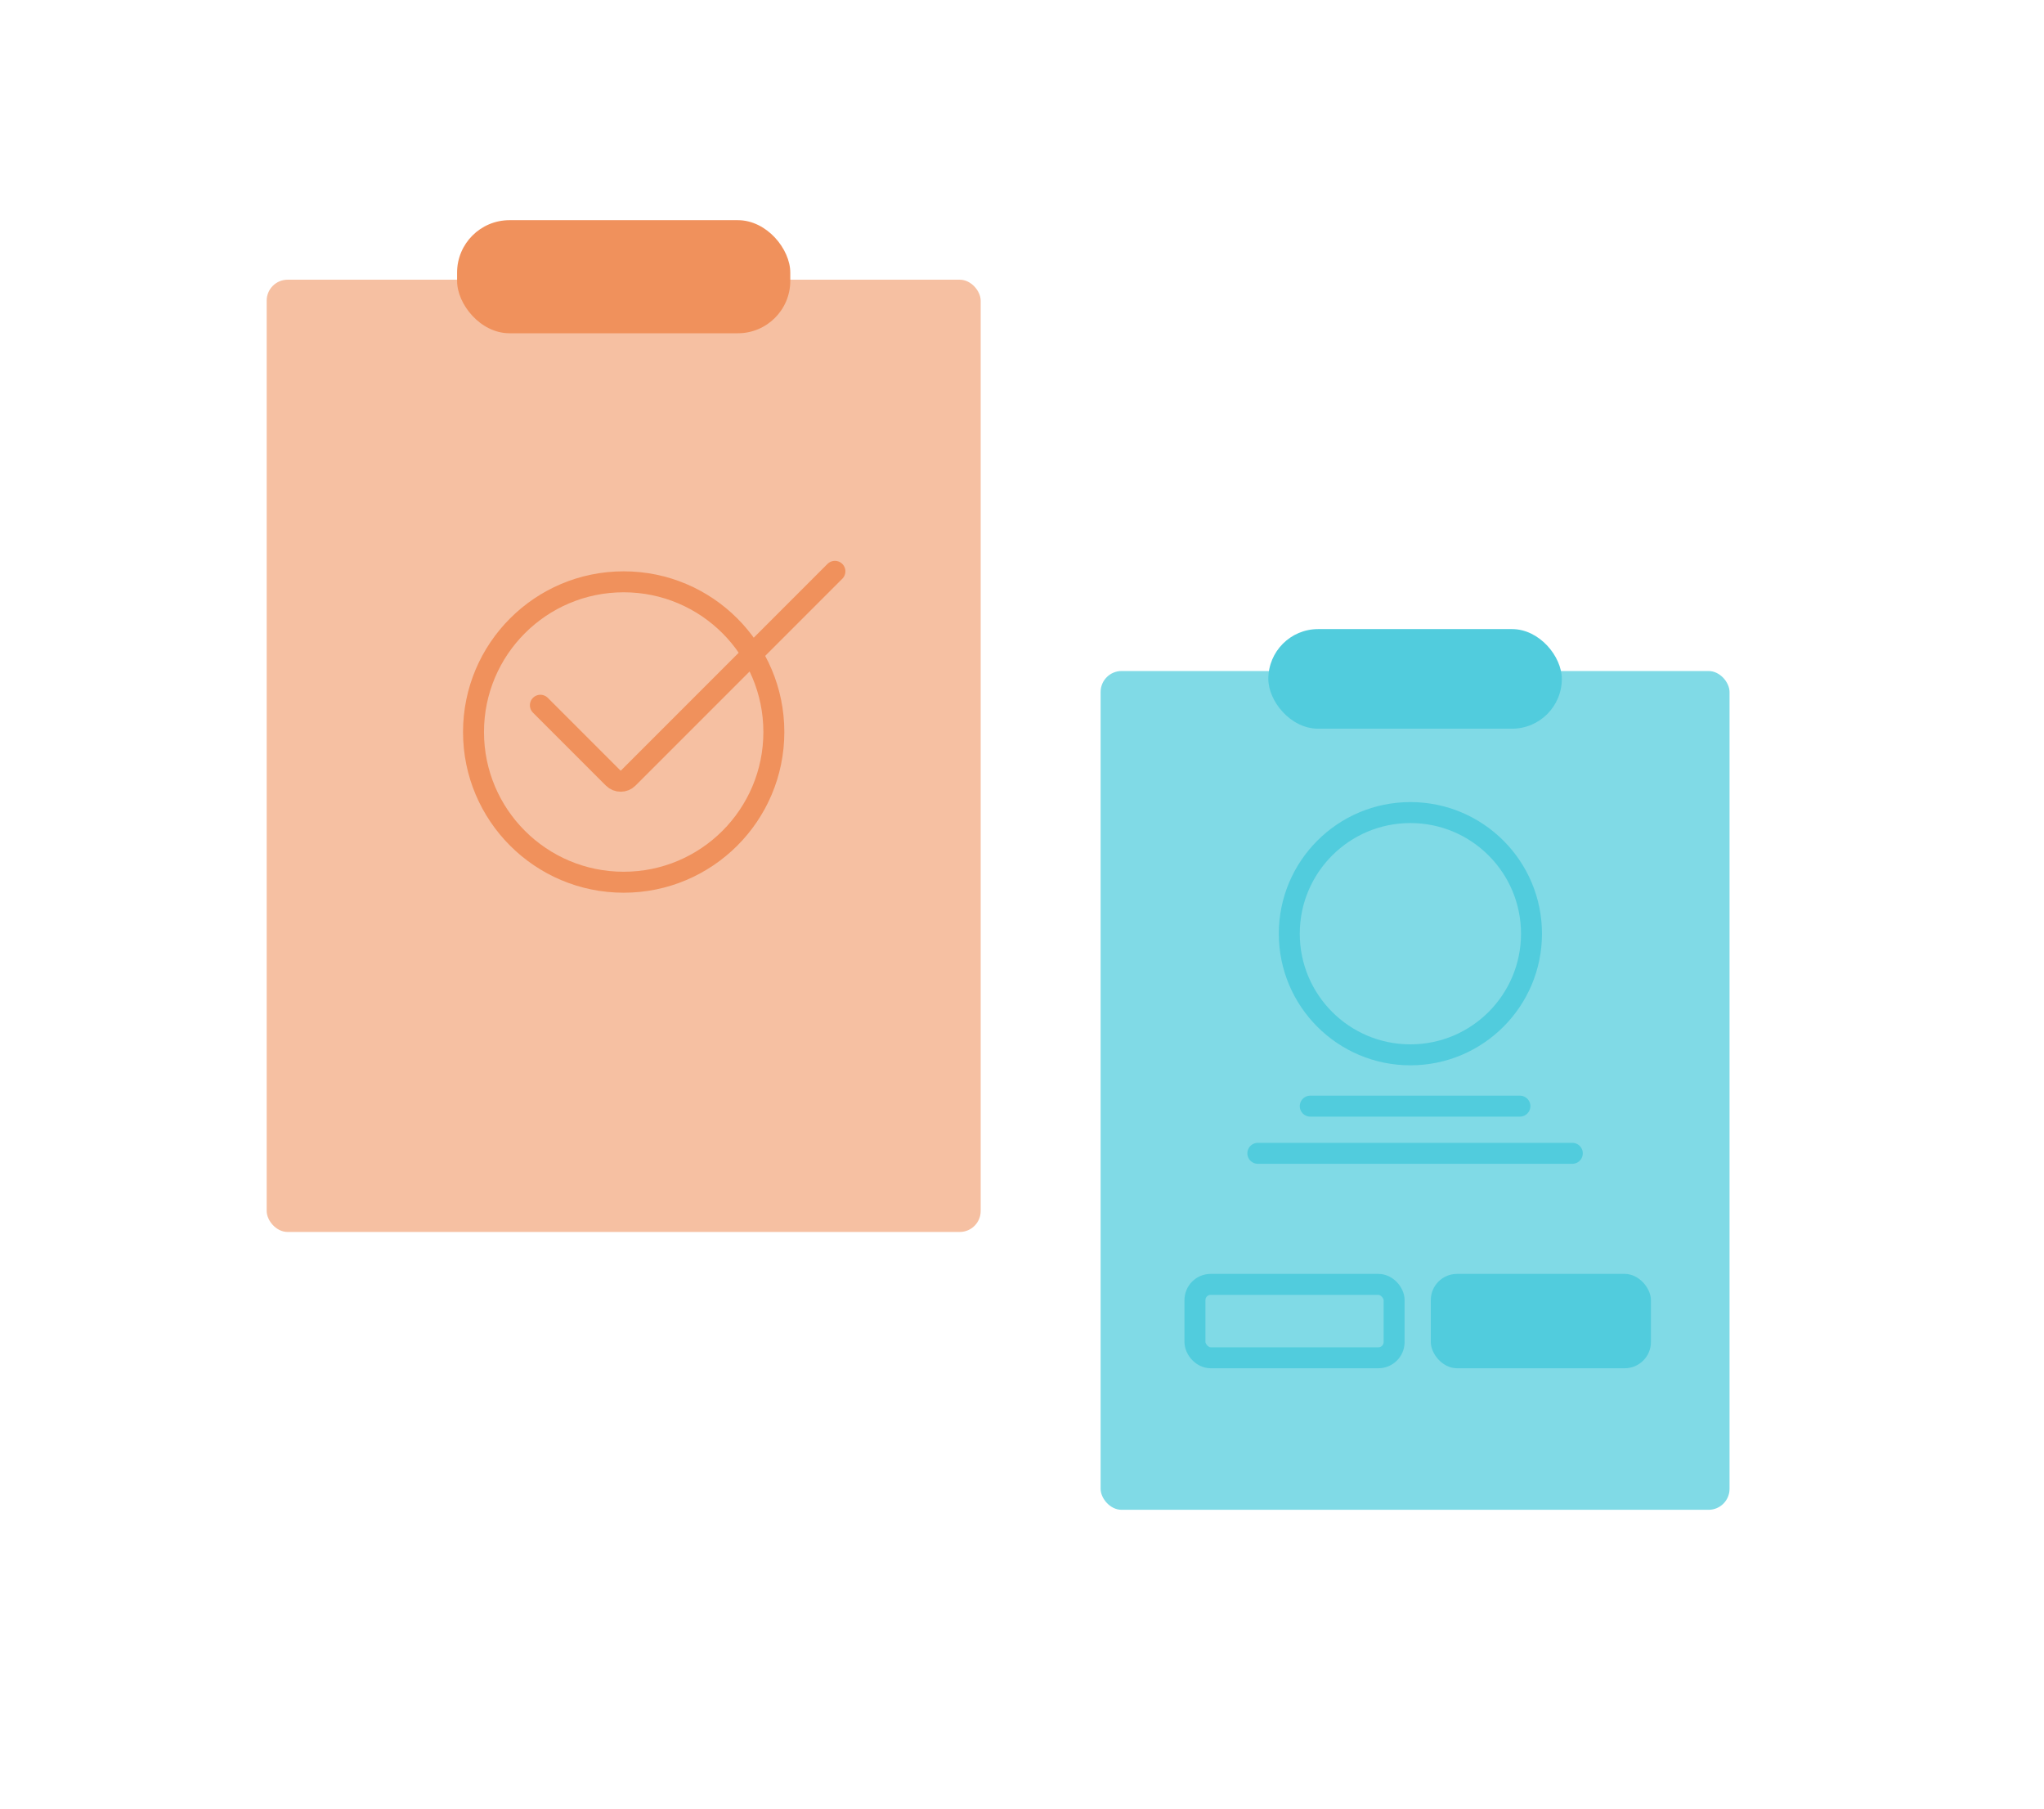
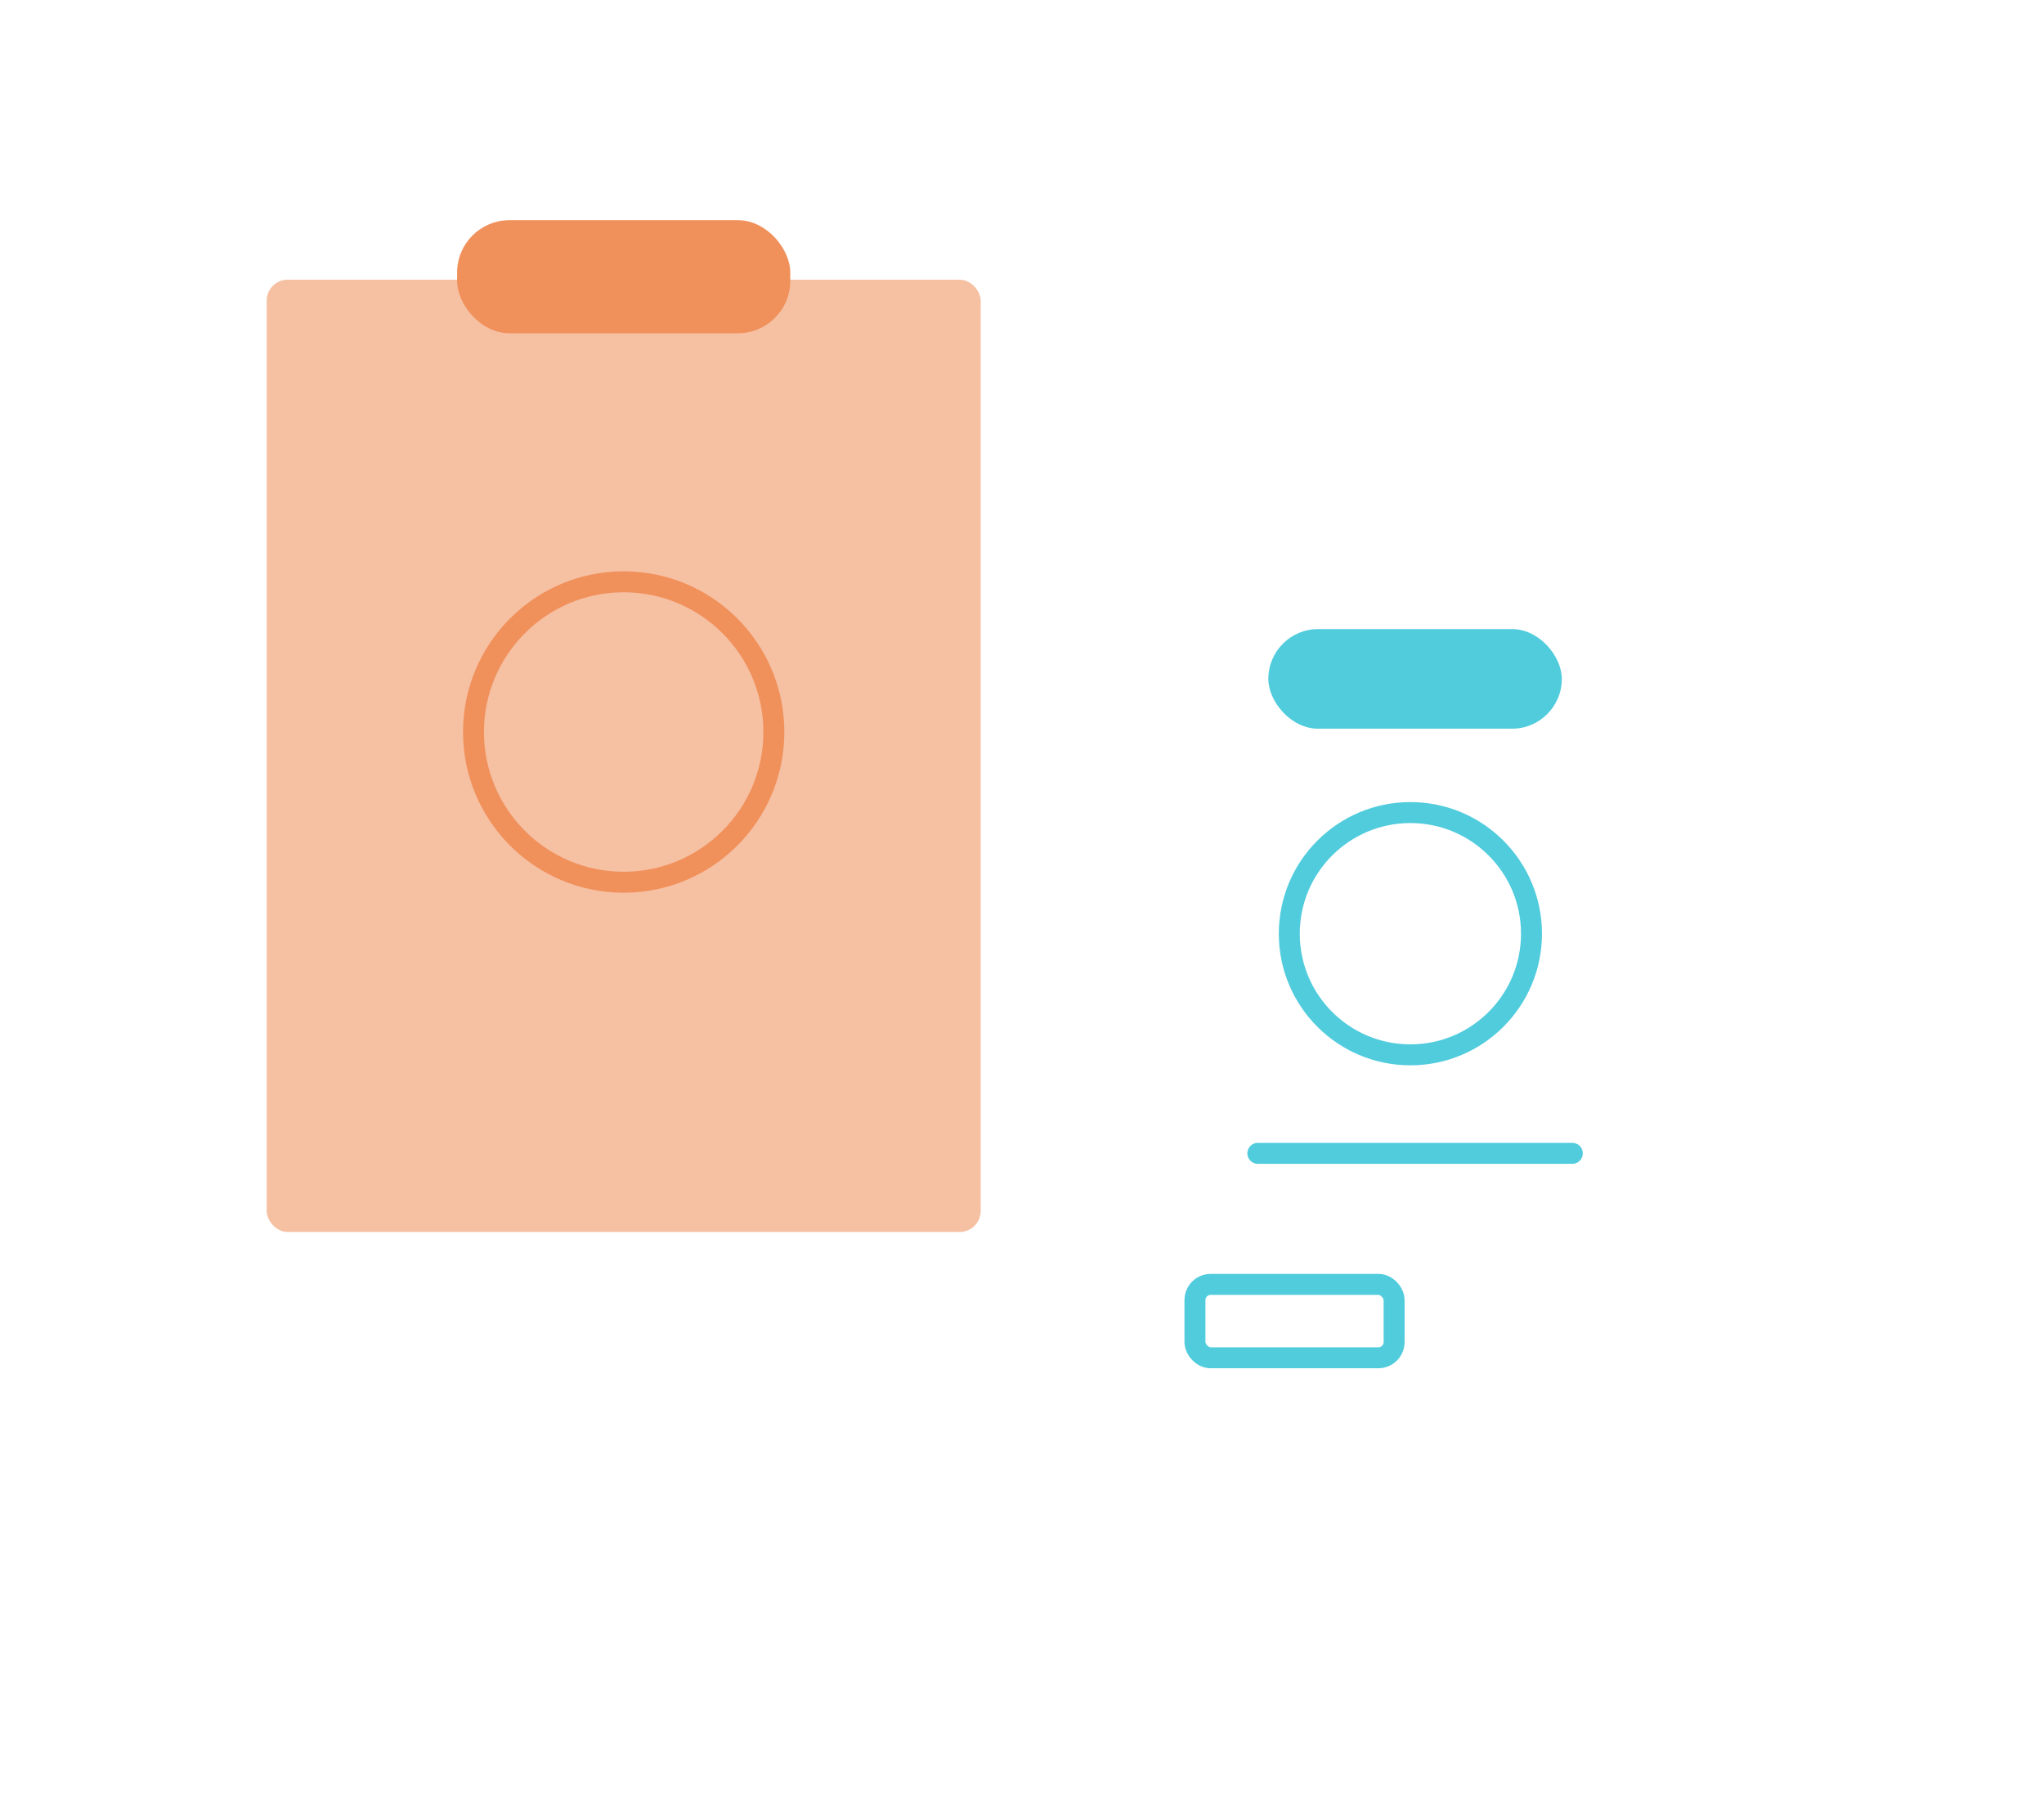
<svg xmlns="http://www.w3.org/2000/svg" width="390" height="345" viewBox="0 0 390 345" fill="none">
  <g clip-path="url(#clip0_48_395)">
-     <rect x="210" y="128" width="120" height="160" rx="4" fill="#80DAE6" />
    <rect x="242" y="120" width="56" height="19" rx="9.5" fill="#51CCDD" />
    <circle cx="269.106" cy="178.106" r="23.106" stroke="#51CCDD" stroke-width="4" />
-     <line x1="250" y1="211" x2="290" y2="211" stroke="#51CCDD" stroke-width="4" stroke-linecap="round" />
    <line x1="240" y1="220" x2="300" y2="220" stroke="#51CCDD" stroke-width="4" stroke-linecap="round" />
    <rect x="228" y="245" width="38" height="14" rx="3" stroke="#51CCDD" stroke-width="4" />
-     <rect x="273" y="243" width="42" height="18" rx="5" fill="#51CCDD" />
    <rect x="50.882" y="53.353" width="136.235" height="181.647" rx="4" fill="#F6C0A2" />
    <rect x="87.212" y="42" width="63.577" height="21.571" rx="10" fill="#F0915C" />
-     <path d="M103.106 134.527L117.018 148.439C117.799 149.22 119.066 149.22 119.847 148.439L159.303 108.982" stroke="#F0915C" stroke-width="4" stroke-linecap="round" />
    <circle cx="119" cy="139.635" r="28.653" stroke="#F0915C" stroke-width="4" />
  </g>
  <defs>
    <clipPath id="clip0_48_395">
      <rect width="390" height="345" fill="white" />
    </clipPath>
  </defs>
</svg>